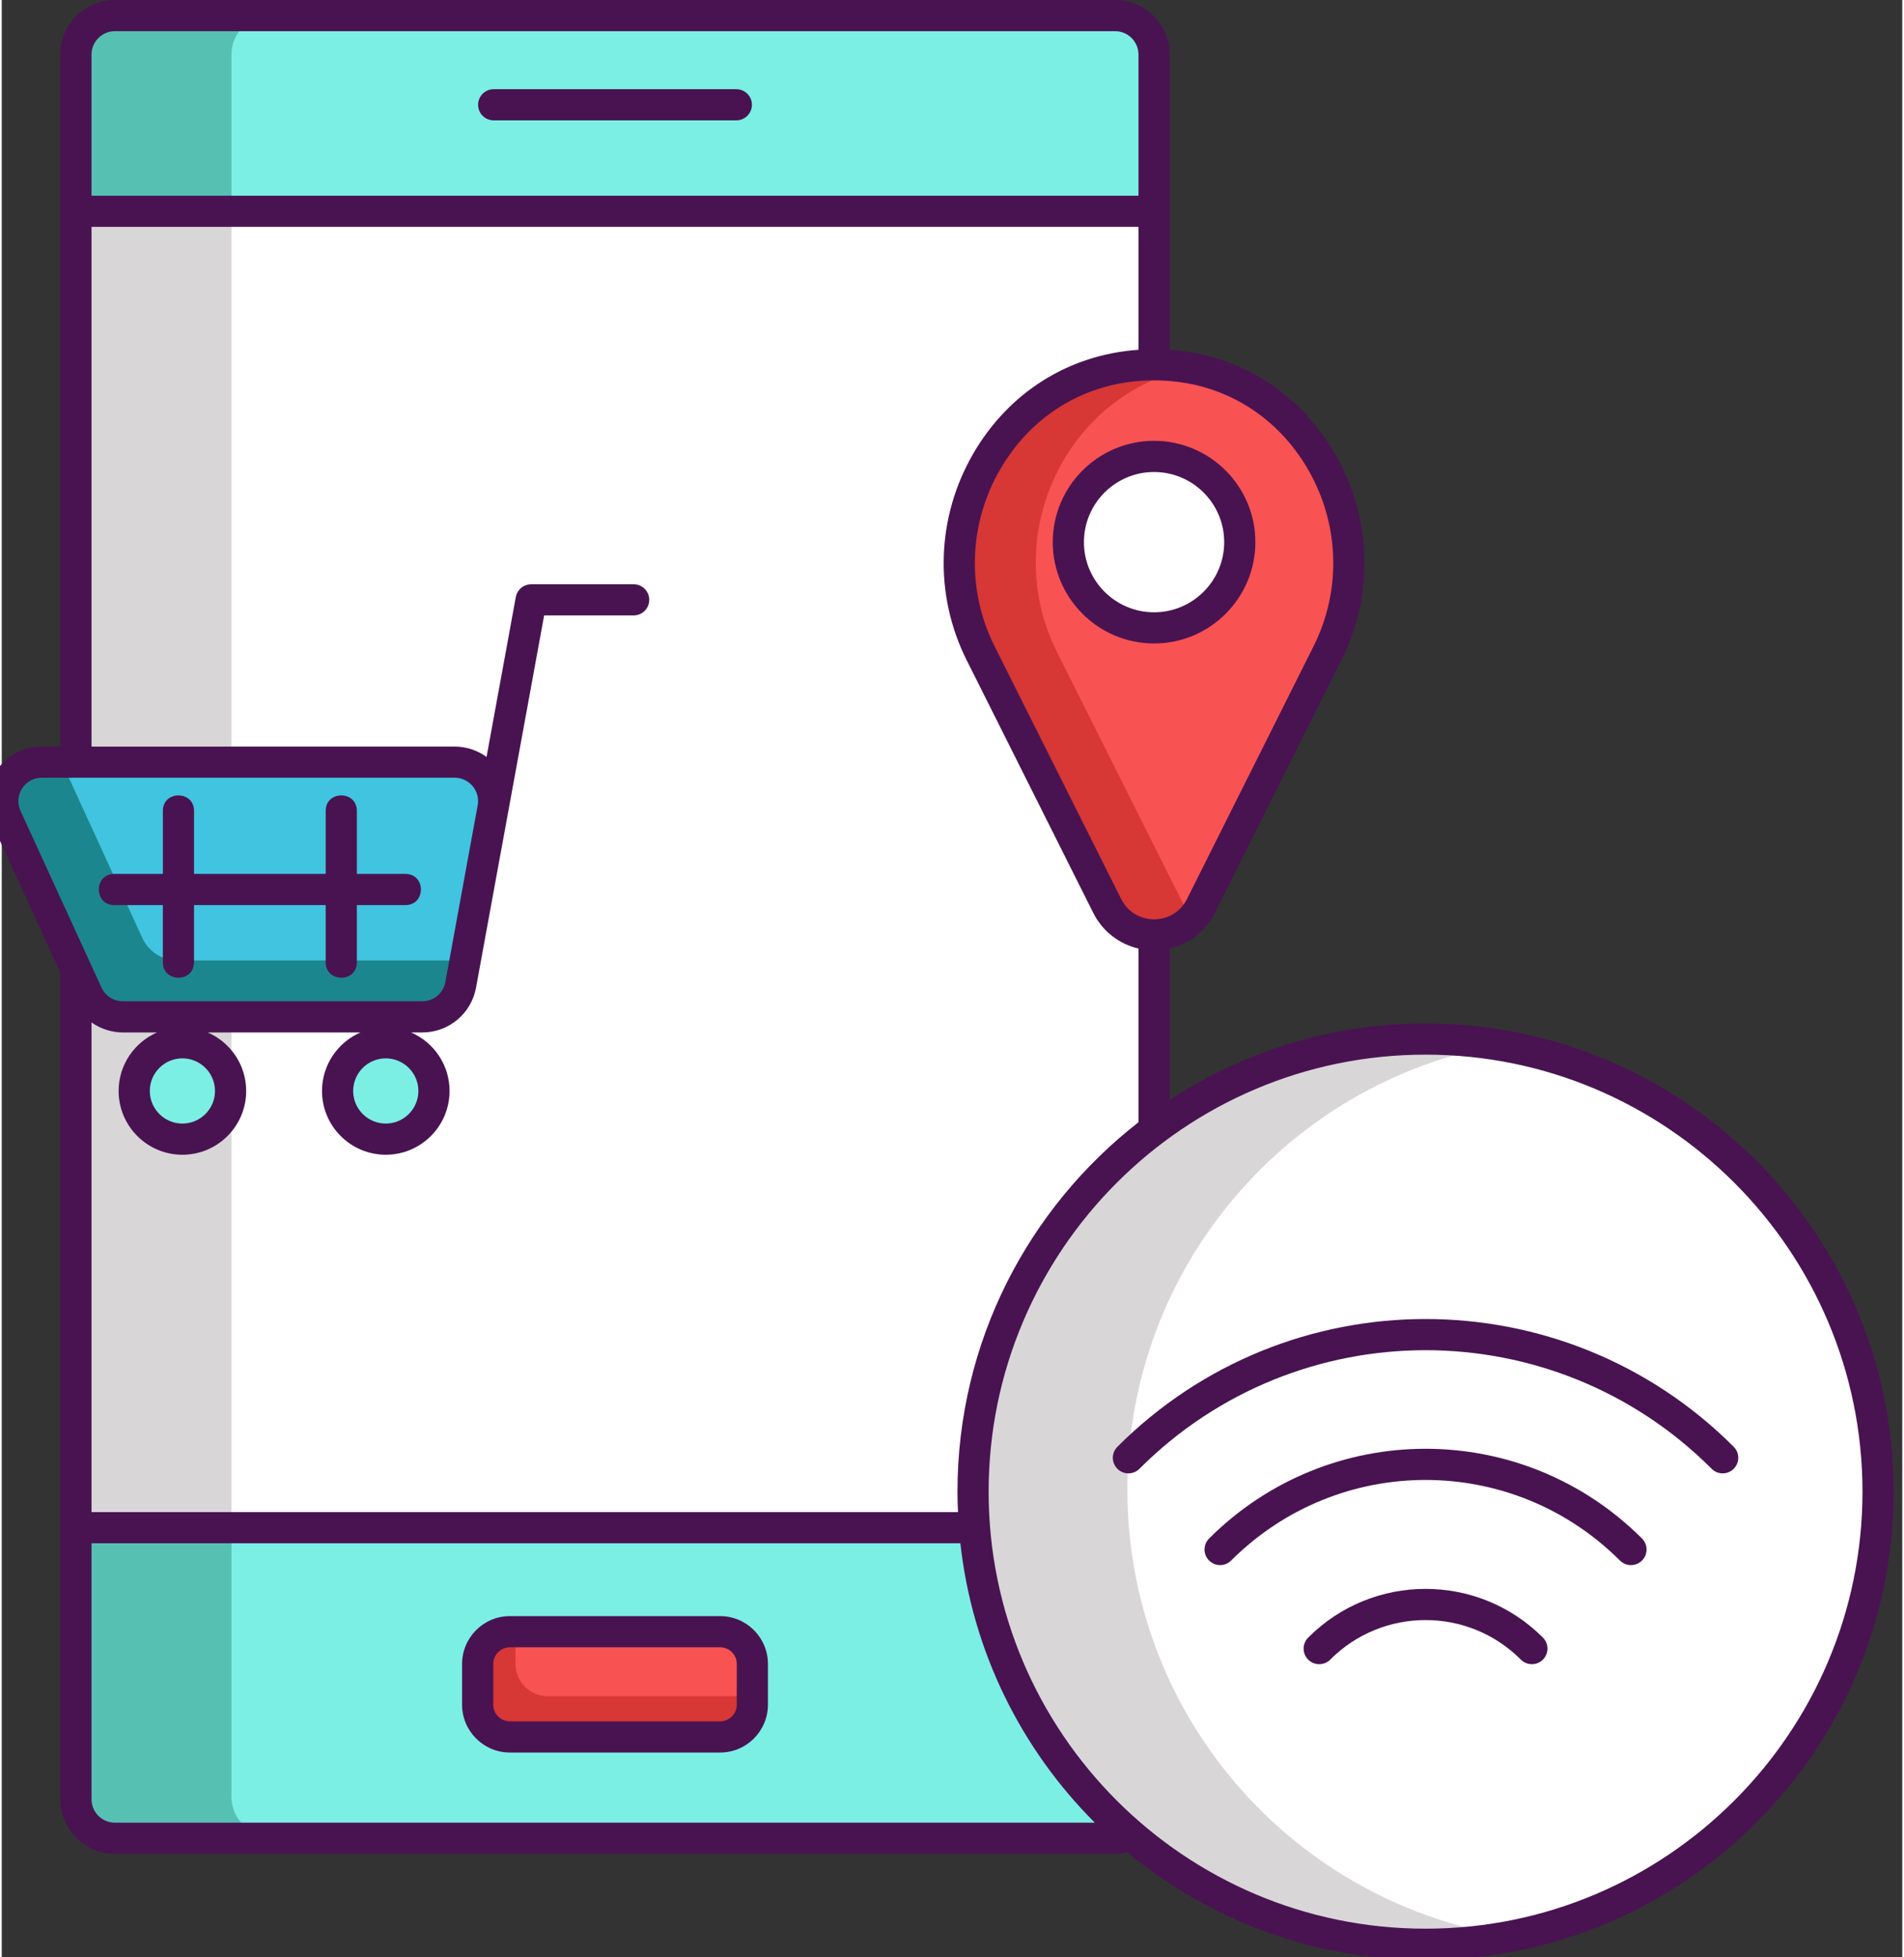
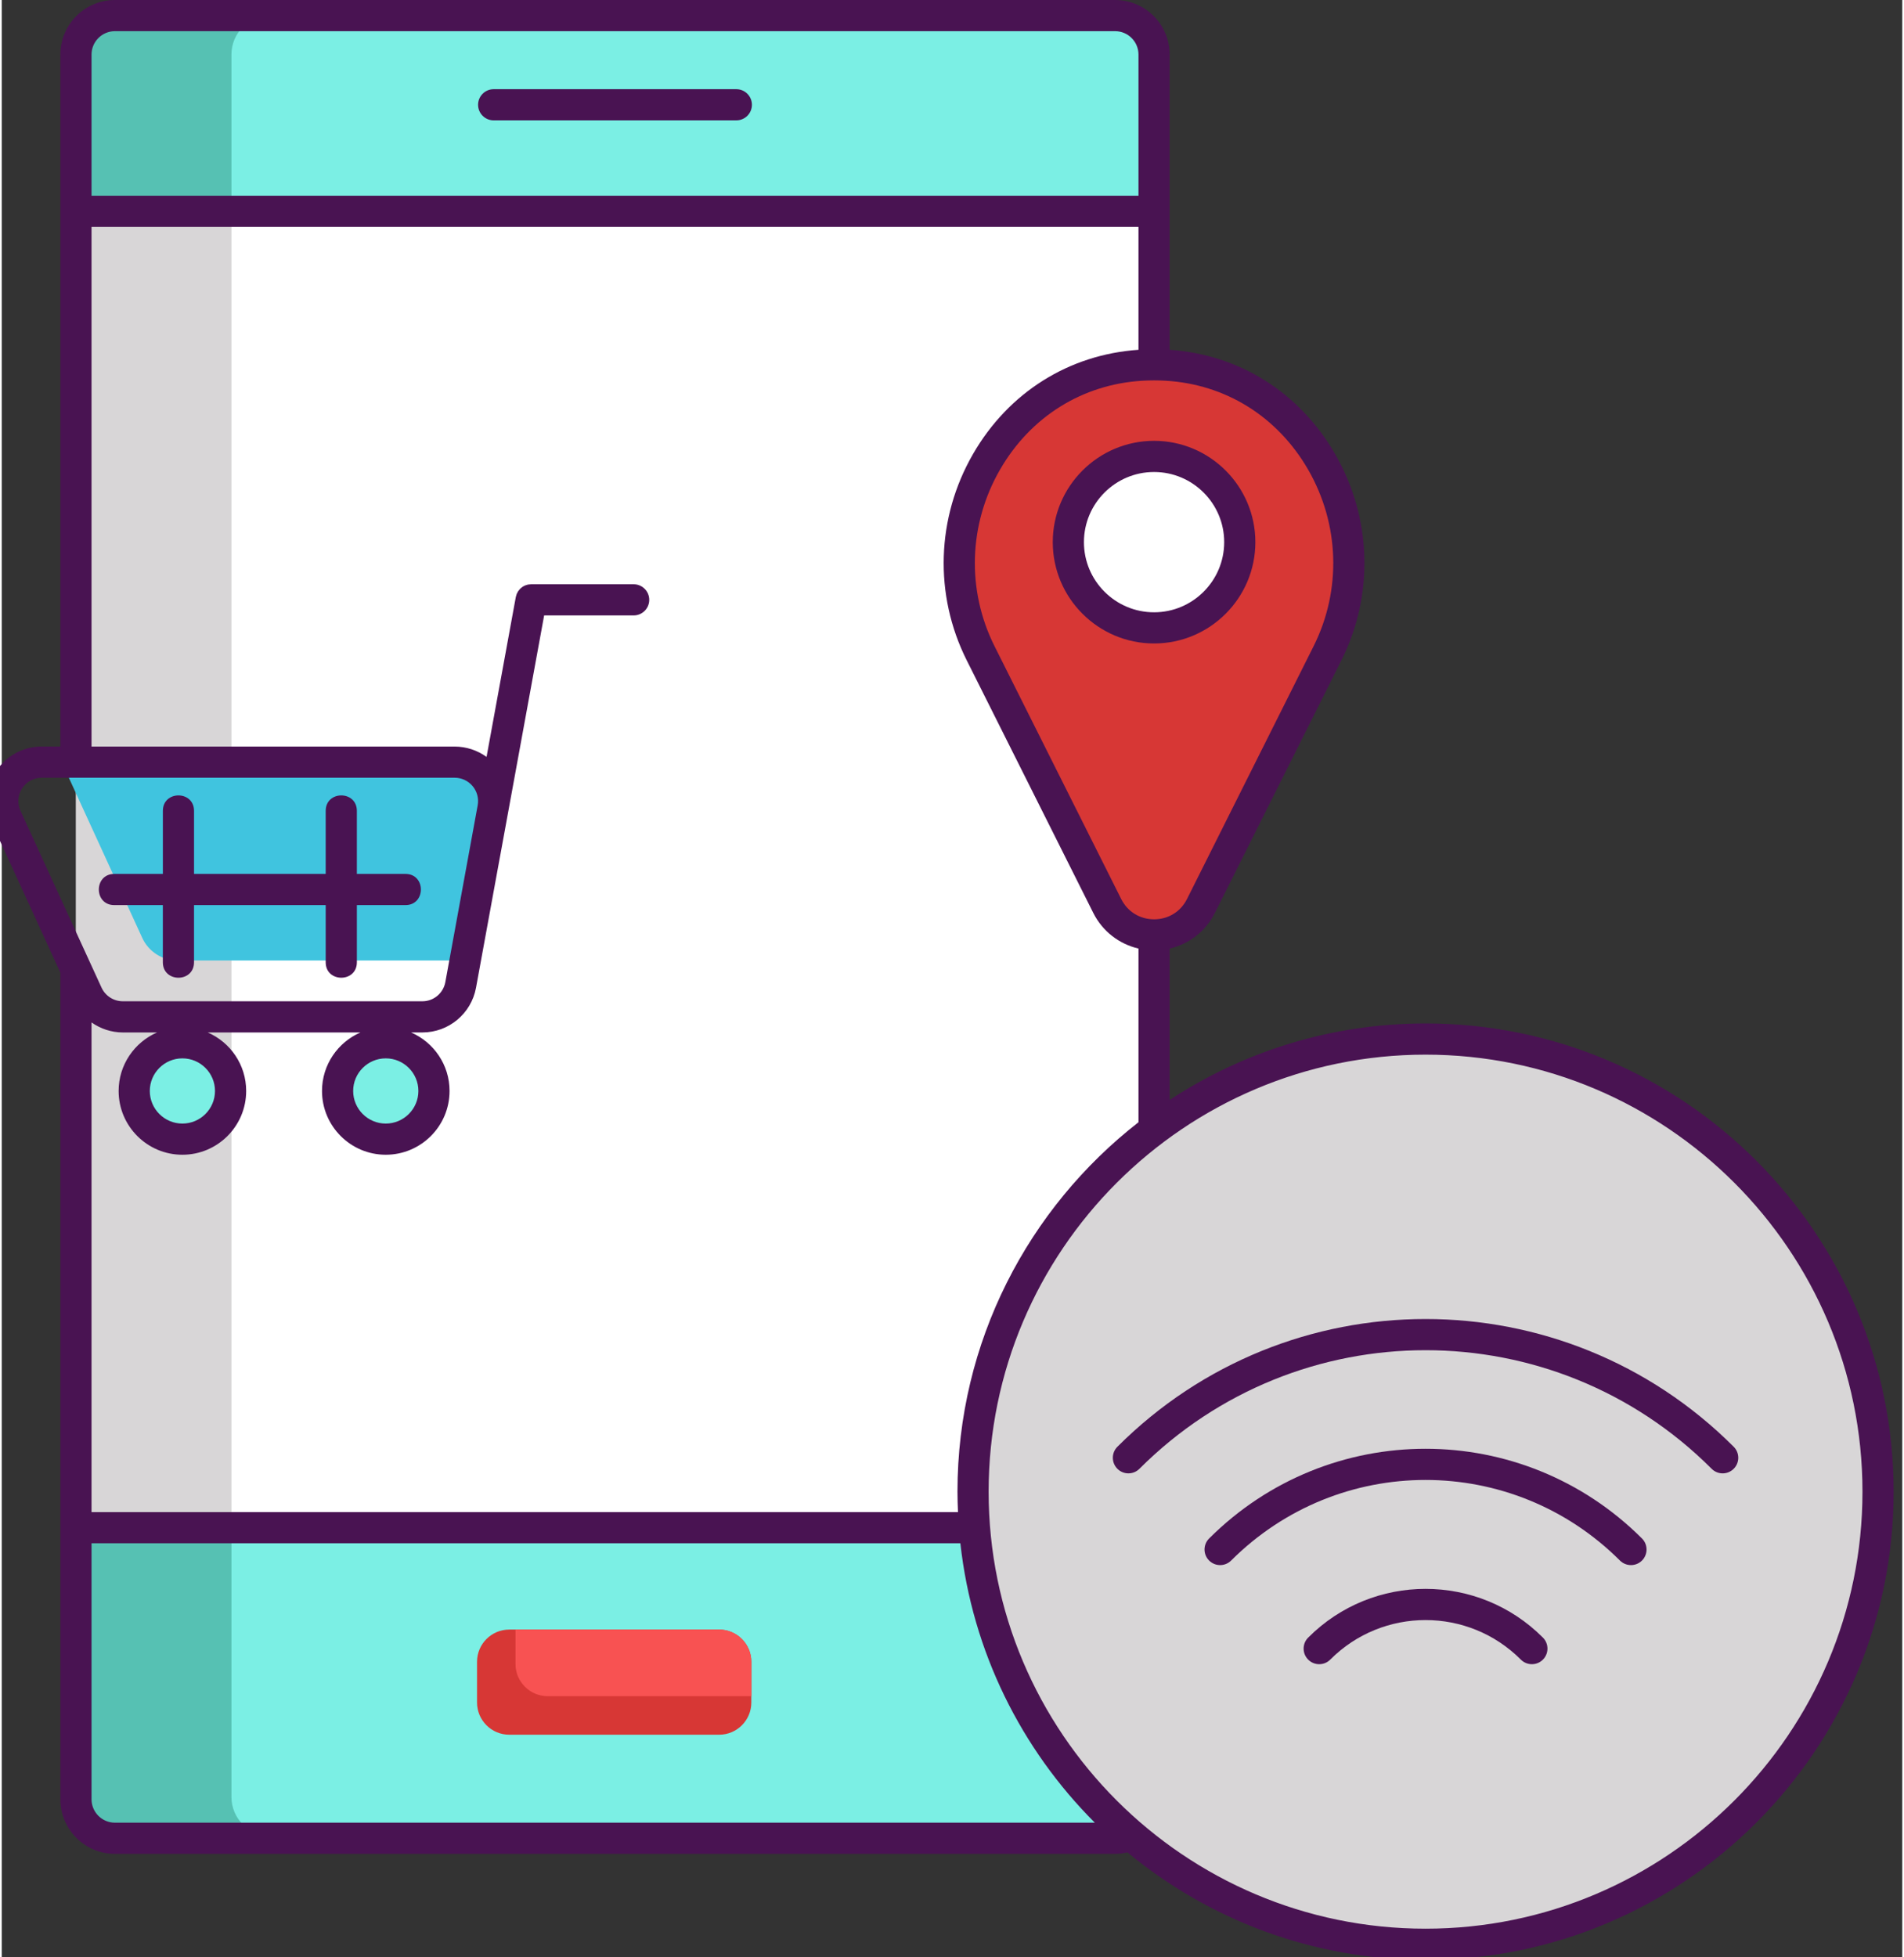
<svg xmlns="http://www.w3.org/2000/svg" xmlns:ns1="http://sodipodi.sourceforge.net/DTD/sodipodi-0.dtd" xmlns:ns2="http://www.inkscape.org/namespaces/inkscape" height="61.666pt" viewBox="-6 0 60 61.779" width="60pt" version="1.1" id="svg54" ns1:docname="5.deals-icon.svg" ns2:version="0.92.4 (5da689c313, 2019-01-14)">
  <rect x="-6" y="0" width="60" height="61.779" fill="#333333" stroke="none" />
  <defs id="defs58" />
  <ns1:namedview pagecolor="#ffffff" bordercolor="#666666" borderopacity="1" objecttolerance="10" gridtolerance="10" guidetolerance="10" ns2:pageopacity="0" ns2:pageshadow="2" ns2:window-width="1920" ns2:window-height="1017" id="namedview56" showgrid="false" ns2:zoom="0.35258964" ns2:cx="325.45633" ns2:cy="334.66914" ns2:window-x="-8" ns2:window-y="-8" ns2:window-maximized="1" ns2:current-layer="svg54" />
  <path d="m 30.33,48.156 v 8.562 c 0,0.678 -0.55,1.228 -1.228,1.228 H -2.434 c -0.679,0 -1.228,-0.55 -1.228,-1.228 v -8.562 z m 0,0" id="path2" ns2:connector-curvature="0" style="fill:#56c1b3;stroke-width:0.123" />
  <path d="m 30.33,1.72 v 4.941 H -3.662 v -4.941 c 0,-0.678 0.55,-1.228 1.228,-1.228 H 29.102 c 0.678,0 1.228,0.55 1.228,1.228 z m 0,0" id="path4" ns2:connector-curvature="0" style="fill:#56c1b3;stroke-width:0.123" />
  <path d="M -3.662,6.66 H 30.33 V 48.156 H -3.662 Z m 0,0" id="path6" ns2:connector-curvature="0" style="fill:#d8d6d7;stroke-width:0.123" />
  <path d="m 30.33,48.156 v 8.562 c 0,0.678 -0.55,1.228 -1.228,1.228 H 2.48 c -0.679,0 -1.228,-0.55 -1.228,-1.228 v -8.562 z m 0,0" id="path8" ns2:connector-curvature="0" style="fill:#7befe4;stroke-width:0.123" />
  <path d="m 30.33,1.72 v 4.941 H 1.252 v -4.941 c 0,-0.678 0.55,-1.228 1.228,-1.228 H 29.102 c 0.678,0 1.228,0.55 1.228,1.228 z m 0,0" id="path10" ns2:connector-curvature="0" style="fill:#7befe4;stroke-width:0.123" />
  <path d="M 1.252,6.66 H 30.33 V 48.156 H 1.252 Z m 0,0" id="path12" ns2:connector-curvature="0" style="fill:#ffffff;stroke-width:0.123" />
  <path d="m 17.665,52.451 v 1.285 c 0,0.56 -0.454,1.017 -1.017,1.017 h -6.626 c -0.562,0 -1.017,-0.457 -1.017,-1.017 v -1.285 c 0,-0.56 0.455,-1.017 1.017,-1.017 h 6.626 c 0.562,4.8e-4 1.017,0.457 1.017,1.017 z m 0,0" id="path14" ns2:connector-curvature="0" style="fill:#d73735;stroke-width:0.123" />
  <path d="m 17.665,52.451 v 1.086 h -6.429 c -0.56,0 -1.017,-0.457 -1.017,-1.017 v -1.086 h 6.429 c 0.562,4.8e-4 1.017,0.457 1.017,1.017 z m 0,0" id="path16" ns2:connector-curvature="0" style="fill:#f85252;stroke-width:0.123" />
  <path d="m 53.159,47.021 c 0,7.041 -5.103,12.891 -11.812,14.055 -0.798,0.14 -1.619,0.212 -2.457,0.212 -7.879,0 -14.267,-6.388 -14.267,-14.267 0,-7.879 6.388,-14.267 14.267,-14.267 0.838,0 1.658,0.071 2.457,0.211 6.71,1.165 11.812,7.014 11.812,14.056 z m 0,0" id="path18" ns2:connector-curvature="0" style="fill:#d8d6d7;stroke-width:0.123" />
-   <path d="m 53.159,47.021 c 0,7.041 -5.103,12.891 -11.812,14.055 -6.71,-1.165 -11.81,-7.014 -11.81,-14.055 0,-7.041 5.1,-12.891 11.81,-14.056 6.71,1.165 11.812,7.014 11.812,14.056 z m 0,0" id="path20" ns2:connector-curvature="0" style="fill:#ffffff;stroke-width:0.123" />
  <path d="m 1.214,34.39 c 0,0.839 -0.68,1.519 -1.519,1.519 -0.839,0 -1.52,-0.68 -1.52,-1.519 0,-0.839 0.68,-1.519 1.52,-1.519 0.839,0 1.519,0.68 1.519,1.519 z m 0,0" id="path22" ns2:connector-curvature="0" style="fill:#7befe4;stroke-width:0.123" />
  <path d="m 7.626,34.39 c 0,0.839 -0.68,1.519 -1.519,1.519 -0.839,0 -1.519,-0.68 -1.519,-1.519 0,-0.839 0.68,-1.519 1.519,-1.519 0.839,0 1.519,0.68 1.519,1.519 z m 0,0" id="path24" ns2:connector-curvature="0" style="fill:#7befe4;stroke-width:0.123" />
-   <path d="m 9.489,25.474 -0.887,4.843 -0.133,0.729 c -0.108,0.585 -0.617,1.008 -1.209,1.008 h -9.446 c -0.479,0 -0.917,-0.28 -1.116,-0.715 l -2.555,-5.575 c -0.373,-0.813 0.221,-1.739 1.118,-1.739 h 13.019 c 0.766,0 1.346,0.695 1.209,1.45 z m 0,0" id="path26" ns2:connector-curvature="0" style="fill:#1c868e;stroke-width:0.123" />
  <path d="m 9.489,25.474 -0.887,4.843 h -9.051 c -0.479,0 -0.917,-0.28 -1.116,-0.717 l -2.555,-5.572 v -0.003 H 8.28 c 0.766,0 1.346,0.695 1.209,1.45 z m 0,0" id="path28" ns2:connector-curvature="0" style="fill:#40c4df;stroke-width:0.123" />
  <path d="m 35.802,20.588 -3.992,7.97 c -0.069,0.138 -0.152,0.261 -0.248,0.366 -0.742,0.835 -2.165,0.713 -2.705,-0.366 L 24.862,20.591 c -1.99,-3.97 0.643,-8.822 5.076,-9.081 0.13,-0.007 0.263,-0.01 0.395,-0.01 0.13,0 0.263,0.002 0.391,0.01 0.287,0.017 0.565,0.052 0.835,0.108 3.918,0.774 6.103,5.258 4.243,8.97 z m 0,0" id="path30" ns2:connector-curvature="0" style="fill:#d73735;stroke-width:0.123" />
-   <path d="m 35.802,20.588 -3.992,7.97 c -0.069,0.138 -0.152,0.261 -0.248,0.366 -0.096,-0.106 -0.179,-0.228 -0.248,-0.366 L 27.318,20.591 c -1.862,-3.715 0.322,-8.199 4.24,-8.973 3.918,0.774 6.103,5.258 4.243,8.97 z m 0,0" id="path32" ns2:connector-curvature="0" style="fill:#f85252;stroke-width:0.123" />
  <path d="m 33.033,17.09 c 0,1.493 -1.21,2.702 -2.702,2.702 -1.493,0 -2.702,-1.21 -2.702,-2.702 0,-1.492 1.21,-2.703 2.702,-2.703 1.492,0 2.702,1.21 2.702,2.703 z m 0,0" id="path34" ns2:connector-curvature="0" style="fill:#ffffff;stroke-width:0.123" />
  <g id="g52" transform="matrix(0.123,0,0,0.123,-6.517,0)" style="fill:#491352">
    <path d="m 369.652,262.629 c -24.23,0 -46.789,7.234 -65.68,19.621 v -38.84 c 4.977,-1.156 9.238,-4.418 11.605,-9.137 l 32.492,-64.875 c 8.414,-16.797 7.793,-36.586 -1.656,-52.934 -9.129,-15.781 -24.578,-25.484 -42.441,-26.699 V 14 c 0,-7.719 -6.285,-14 -14,-14 H 33.25 c -7.719,0 -14,6.281 -14,14 V 191.574 H 14.477 C 4.273,191.574 -2.5,202.145 1.75,211.406 l 17.5,38.18 v 212.133 c 0,7.719 6.281,14 14,14 h 256.719 c 1.078,0 2.141,-0.133 3.18,-0.375 20.793,17.215 47.461,27.578 76.504,27.578 66.246,0 120.141,-53.898 120.141,-120.145 0,-66.25 -53.891,-120.148 -120.141,-120.148 z M 339.488,120.469 c 8.102,14.008 8.633,30.961 1.43,45.344 l -32.492,64.879 c -1.637,3.266 -4.797,5.211 -8.449,5.211 -3.652,0 -6.809,-1.949 -8.445,-5.211 l -32.508,-64.871 c -7.207,-14.379 -6.676,-31.328 1.422,-45.336 7.852,-13.586 21.176,-21.891 36.551,-22.785 1.961,-0.113 3.965,-0.121 5.945,0 15.371,0.891 28.691,9.188 36.547,22.77 z M 33.25,8 h 256.719 c 3.309,0 6,2.691 6,6 V 50.219 H 27.25 V 14 c 0,-3.309 2.691,-6 6,-6 z m -6,50.219 h 268.719 v 31.543 c -17.875,1.223 -33.324,10.93 -42.453,26.719 -9.445,16.348 -10.062,36.133 -1.648,52.926 l 32.508,64.871 c 2.363,4.711 6.621,7.969 11.594,9.133 v 44.57 c -28.242,22 -46.461,56.301 -46.461,94.797 0,1.758 0.059,3.504 0.133,5.246 H 27.25 V 262.367 c 2.312,1.625 5.094,2.57 8.02,2.57 h 8.805 c -5.801,2.52 -9.871,8.297 -9.871,15.016 0,9.027 7.344,16.367 16.371,16.367 9.023,0 16.367,-7.34 16.367,-16.367 0,-6.719 -4.07,-12.496 -9.871,-15.016 h 39.207 c -5.801,2.52 -9.871,8.297 -9.871,15.016 0,9.027 7.344,16.367 16.367,16.367 9.027,0 16.371,-7.34 16.371,-16.367 0,-6.719 -4.07,-12.496 -9.871,-15.016 h 2.891 c 6.762,0 12.551,-4.828 13.773,-11.477 l 6.117,-33.43 c 0.004,-0.008 0.004,-0.016 0.008,-0.019 l 11.359,-62.086 h 22.977 c 2.207,0 4,-1.793 4,-4 0,-2.207 -1.793,-4 -4,-4 h -26.316 c -0.019,0 -0.043,0.008 -0.062,0.008 -0.082,0 -0.16,0.016 -0.242,0.023 -0.191,0.012 -0.383,0.027 -0.566,0.07 -0.012,0 -0.019,0.008 -0.031,0.008 -0.5,0.117 -0.965,0.32 -1.371,0.602 -0.023,0.016 -0.039,0.035 -0.059,0.051 -0.184,0.133 -0.359,0.273 -0.516,0.434 -0.078,0.078 -0.141,0.168 -0.211,0.254 -0.09,0.109 -0.188,0.215 -0.27,0.336 -0.07,0.105 -0.125,0.227 -0.184,0.34 -0.062,0.113 -0.133,0.227 -0.184,0.348 -0.047,0.109 -0.07,0.227 -0.105,0.34 -0.043,0.141 -0.094,0.277 -0.121,0.422 -0.004,0.019 -0.012,0.031 -0.012,0.047 l -7.508,41.023 c -2.359,-1.699 -5.203,-2.652 -8.176,-2.652 H 27.25 Z m 31.688,221.734 c 0,4.613 -3.754,8.367 -8.367,8.367 -4.613,0 -8.367,-3.754 -8.367,-8.367 0,-4.613 3.754,-8.367 8.367,-8.367 4.613,0 8.367,3.754 8.367,8.367 z m 52.203,0 c 0,4.613 -3.758,8.367 -8.371,8.367 -4.613,0 -8.367,-3.754 -8.367,-8.367 0,-4.613 3.754,-8.367 8.367,-8.367 4.613,0 8.371,3.754 8.371,8.367 z M 14.477,199.574 H 120.461 c 1.789,0 3.465,0.789 4.613,2.16 1.141,1.371 1.613,3.164 1.289,4.918 l -8.301,45.367 c -0.523,2.852 -3,4.918 -5.898,4.918 H 35.27 c -2.336,0 -4.48,-1.375 -5.453,-3.5 L 9.023,208.074 c -1.816,-3.957 1.051,-8.5 5.453,-8.5 z M 33.25,467.719 c -3.309,0 -6,-2.691 -6,-6 v -65.699 h 223.004 c 3.07,27.855 15.684,52.883 34.512,71.699 z m 336.402,27.203 c -61.836,0 -112.145,-50.309 -112.145,-112.145 0,-61.836 50.309,-112.145 112.145,-112.145 61.836,0 112.145,50.309 112.145,112.145 0,61.836 -50.309,112.145 -112.145,112.145 z m 0,0" id="path36" ns2:connector-curvature="0" />
    <path d="m 339.523,420.23 c -1.559,1.562 -1.555,4.098 0.012,5.656 1.559,1.555 4.094,1.555 5.656,-0.012 13.48,-13.531 35.438,-13.531 48.918,0 0.785,0.785 1.809,1.176 2.836,1.176 1.02,0 2.043,-0.387 2.82,-1.164 1.566,-1.559 1.57,-4.094 0.012,-5.656 -16.609,-16.676 -43.645,-16.676 -60.254,0 z m 0,0" id="path38" ns2:connector-curvature="0" />
    <path d="m 314.098,394.789 c -1.562,1.562 -1.566,4.094 -0.004,5.66 1.559,1.559 4.094,1.566 5.656,0.004 27.629,-27.574 72.164,-27.578 99.797,0 0.785,0.781 1.805,1.168 2.828,1.168 1.027,0 2.051,-0.391 2.832,-1.172 1.559,-1.566 1.555,-4.098 -0.008,-5.66 -30.758,-30.691 -80.336,-30.695 -111.102,0 z m 0,0" id="path40" ns2:connector-curvature="0" />
    <path d="m 448.742,371.254 c -43.699,-43.703 -114.477,-43.707 -158.184,0 -1.562,1.562 -1.562,4.094 0,5.656 1.559,1.562 4.094,1.562 5.652,0 40.582,-40.574 106.293,-40.582 146.875,0 0.781,0.781 1.805,1.172 2.828,1.172 1.023,0 2.047,-0.391 2.828,-1.172 1.566,-1.562 1.566,-4.094 0,-5.656 z m 0,0" id="path42" ns2:connector-curvature="0" />
    <path d="M 130.465,30.887 H 192.75 c 2.207,0 4,-1.789 4,-4 0,-2.207 -1.793,-4 -4,-4 h -62.285 c -2.207,0 -4,1.793 -4,4 0,2.211 1.793,4 4,4 z m 0,0" id="path44" ns2:connector-curvature="0" />
-     <path d="m 188.582,414.711 h -53.949 c -6.77,0 -12.277,5.508 -12.277,12.281 v 10.445 c 0,6.77 5.508,12.281 12.277,12.281 h 53.953 c 6.77,0 12.277,-5.512 12.277,-12.281 v -10.445 c 0,-6.773 -5.508,-12.281 -12.281,-12.281 z m 4.281,22.723 c 0,2.363 -1.922,4.281 -4.281,4.281 h -53.949 c -2.359,0 -4.277,-1.918 -4.277,-4.281 v -10.445 c 0,-2.359 1.918,-4.281 4.277,-4.281 h 53.953 c 2.359,0 4.277,1.922 4.277,4.281 z m 0,0" id="path46" ns2:connector-curvature="0" />
    <path d="m 33.09,232.258 h 12.465 v 14.668 c 0,5.289 8,5.297 8,0 v -14.668 h 33.797 v 14.668 c 0,5.289 8,5.297 8,0 v -14.668 h 12.469 c 5.285,0 5.293,-8 0,-8 H 95.352 v -16.176 c 0,-5.289 -8,-5.297 -8,0 v 16.176 H 53.559 v -16.176 c 0,-5.289 -8,-5.297 -8,0 v 16.176 H 33.094 c -5.289,0 -5.301,8 -0.004,8 z m 0,0" id="path48" ns2:connector-curvature="0" />
    <path d="m 273.969,139.121 c 0,14.336 11.664,26 26,26 14.336,0 26,-11.664 26,-26 0,-14.336 -11.664,-26 -26,-26 -14.336,0 -26,11.664 -26,26 z m 44,0 c 0,9.926 -8.074,18 -18,18 -9.926,0 -18,-8.074 -18,-18 0,-9.926 8.074,-18 18,-18 9.926,0 18,8.074 18,18 z m 0,0" id="path50" ns2:connector-curvature="0" />
  </g>
</svg>